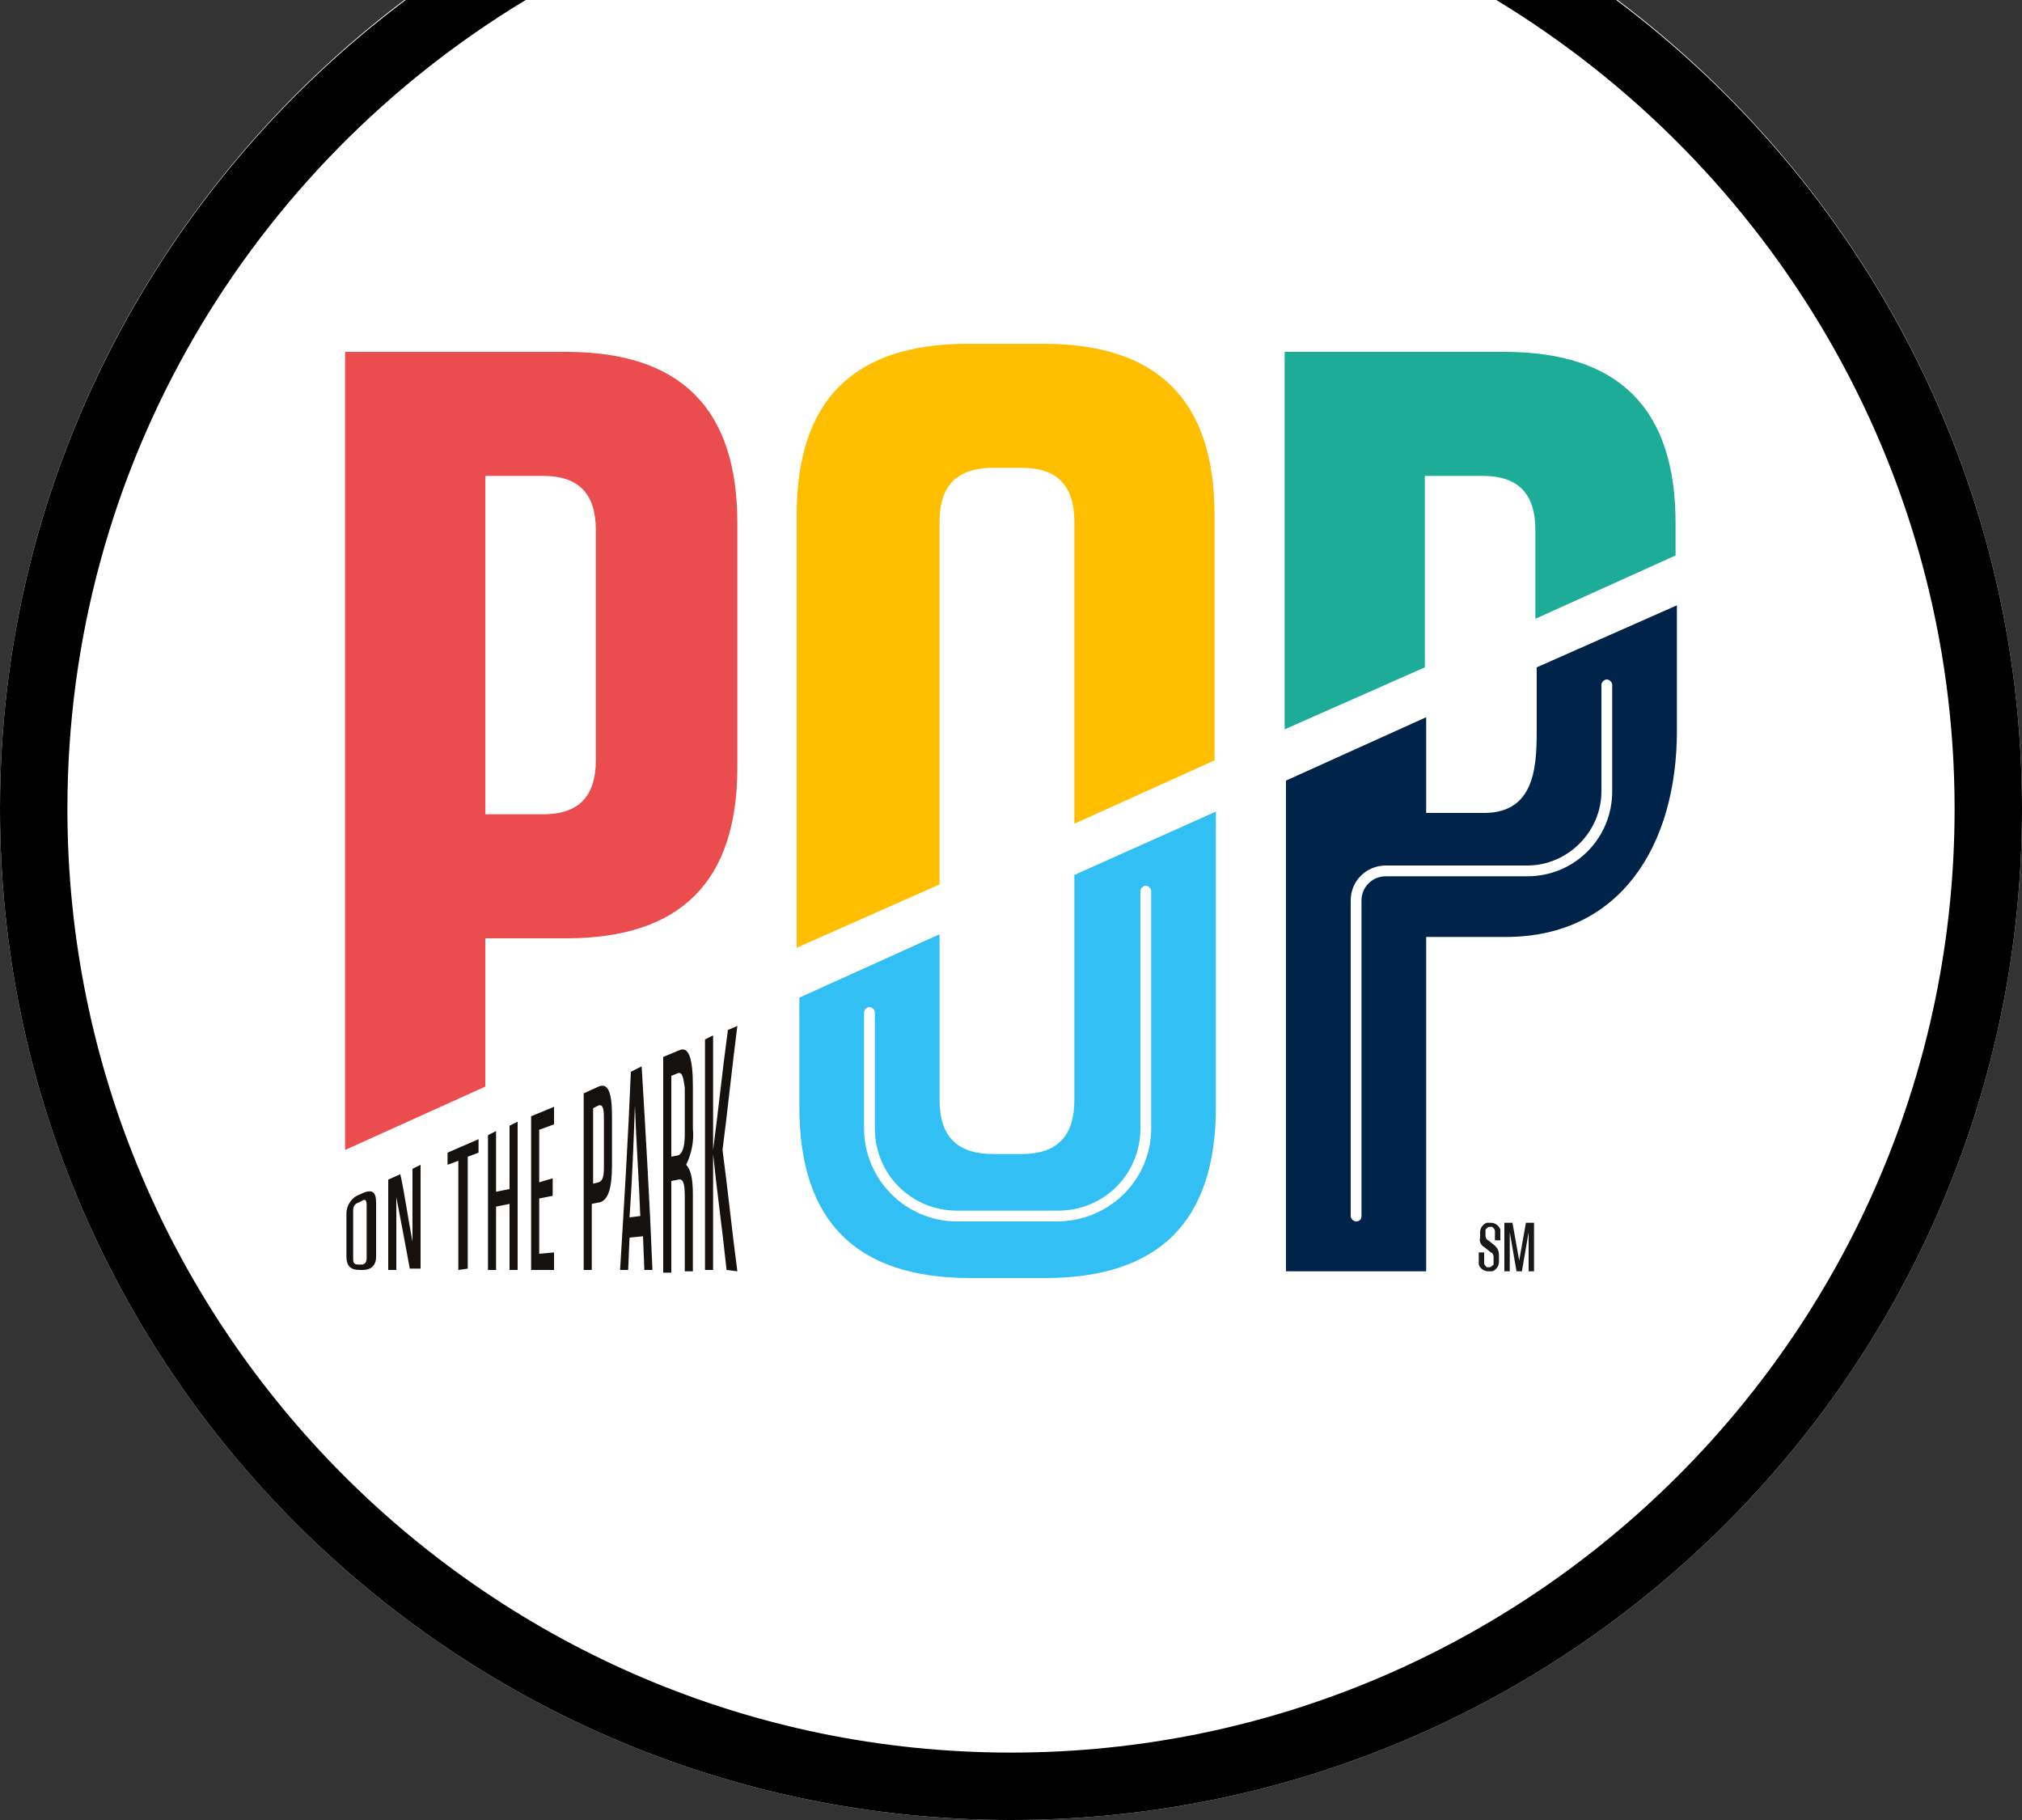
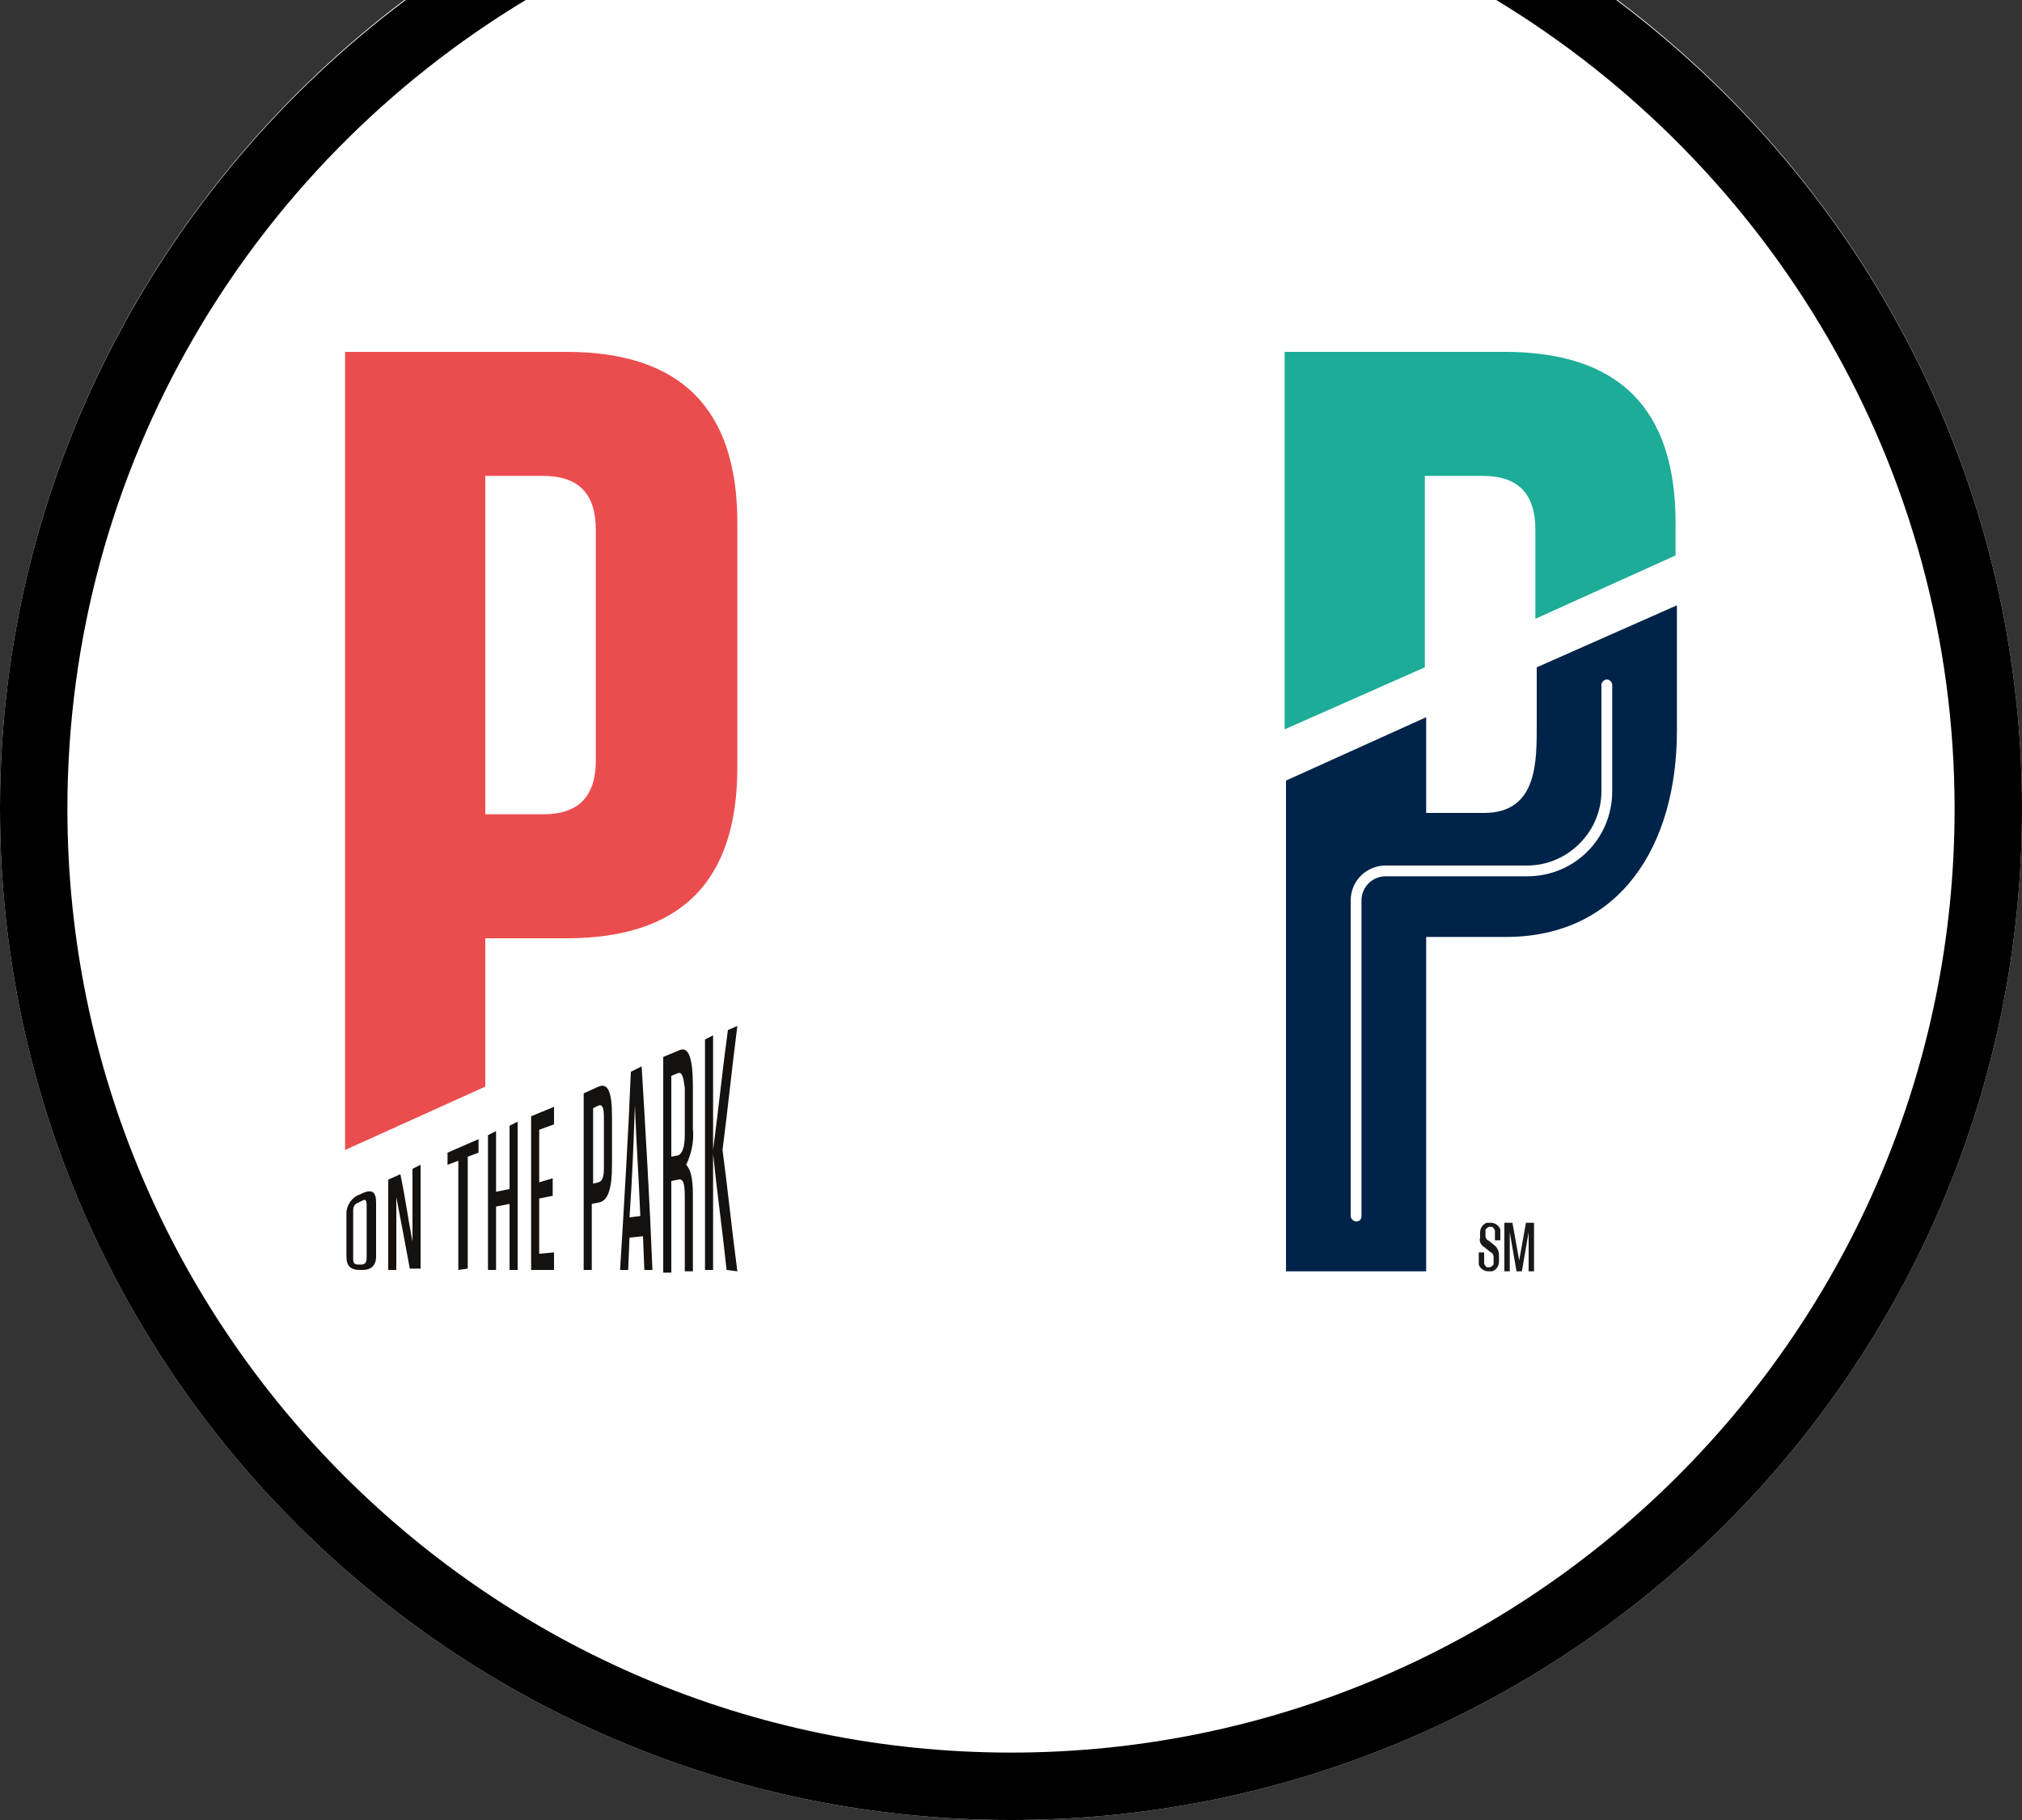
<svg xmlns="http://www.w3.org/2000/svg" xml:space="preserve" id="Layer_1" x="0" y="0" version="1.1" viewBox="0 0 150 135">
  <rect x="0" y="0" width="150" height="135" fill="#333333" stroke="none" />
  <style> .st0{fill:#fff}.st1{fill:#ffbe00}.st2{fill:#1cac97}.st3{fill:#eb4d4e}.st4{fill:#32bff4}.st5{fill:#002349}.st6{fill:#15110f}.st7{fill:#1a1818}.st8{fill:none;stroke:#fff;stroke-width:3} </style>
  <path d="M120 0H30C11.8 13.7 0 35.5 0 60c0 41.4 33.6 75 75 75s75-33.6 75-75c0-24.5-11.8-46.3-30-60z" class="st0" />
  <path d="M119.9 0H111c20.3 12.3 34 34.6 34 60 0 38.6-31.4 70-70 70S5 98.6 5 60C5 34.6 18.6 12.3 39 0h-8.9C11.8 13.7 0 35.5 0 60c0 41.4 33.6 75 75 75s75-33.6 75-75c0-24.5-11.8-46.3-30.1-60z" />
-   <path d="M69.7 65.6V38.7c0-2.7 1.3-4 4-4h2.1c2.6 0 3.9 1.3 3.9 4v22.4l10.4-4.7V38.2c0-8.5-4.2-12.7-12.7-12.7h-5.6c-8.5 0-12.7 4.2-12.7 12.7v32.1l10.6-4.7z" class="st1" />
  <path d="M105.7 49.5V35.3h4.3c2.6 0 3.9 1.3 3.9 4v6.6l10.4-4.7v-2.4c0-8.5-4.2-12.7-12.7-12.7H95.3v28l10.4-4.6z" class="st2" />
  <path d="M36 80.6v-11h6c8.5 0 12.7-4.2 12.7-12.7V38.8c0-8.5-4.2-12.7-12.7-12.7H25.6v59.2L36 80.6zm0-45.3h4.3c2.6 0 3.9 1.3 3.9 4v17.1c0 2.7-1.3 4-3.9 4H36V35.3z" class="st3" />
-   <path d="M90.2 60.2v21.9c0 8.5-4.2 12.7-12.7 12.7H72c-8.5 0-12.7-4.2-12.7-12.7V74l10.4-4.7v12.3c0 2.7 1.3 4 4 4h2.1c2.6 0 3.9-1.3 3.9-4V64.9l10.5-4.7zm-4.8 23.5V66.1c0-.2-.2-.4-.4-.4s-.4.2-.4.4v17.6c0 3.4-2.7 6.1-6.1 6.1H71c-3.4 0-6.1-2.7-6.1-6.1v-8.6c0-.2-.2-.4-.4-.4s-.4.2-.4.4v8.6c0 3.8 3.1 6.9 6.9 6.9h7.4c3.9 0 7-3.1 7-6.9z" class="st4" />
  <path d="M124.4 44.9v9.3c0 8.5-4.2 15.3-12.7 15.3h-5.9v24.8H95.4V57.9l10.4-4.7v7.1h4.3c4 0 3.9-3.9 3.9-6.6v-4.2l10.4-4.6zM101 90.2V66.8c0-1 .8-1.8 1.8-1.8h10.5c3.5 0 6.3-2.8 6.3-6.3v-7.9c0-.2-.2-.4-.4-.4s-.4.2-.4.4v7.9c0 3-2.5 5.5-5.5 5.5h-10.5c-1.4 0-2.6 1.1-2.6 2.6v23.4c0 .2.2.4.4.4s.4-.1.4-.4z" class="st5" />
  <path d="M26.9 94.2h-.2c-.7 0-1-.3-1-1V90c0-.6.4-1.2 1-1.4l.2-.1c.7-.3 1-.1 1 .7v4c0 .7-.4 1-1 1zm-.1-5.1-.2.1c-.3.1-.4.3-.4.6v3.6c0 .3.1.4.4.4h.2c.3 0 .4-.2.4-.5v-3.9c0-.4-.1-.5-.4-.3zM29.4 88.8v5.4h-.6v-6.7l.9-.4c.4 1.9.5 2.9.9 5v-5.4l.6-.3v7.7h-.8c-.4-2.2-.6-3.2-1-5.3zM34 94.2v-8.1l-.8.3v-.9l2.3-1v1l-.8.3v8.3l-.7.1zM37.8 88.2v-4.7l.6-.3v11h-.6v-4.9l-1 .2v4.7h-.6v-10l.6-.3v4.5l1-.2zM41.1 82.1v1.3l-1.1.4v3.9l1-.3v1.3l-1 .2V93l1.1-.1v1.3h-1.7V82.8l1.7-.7zM43.9 94.2h-.6V81.1l1.1-.5c.7-.3 1 .4 1 2.2v3.6c0 1.8-.3 2.7-1 2.8l-.5.1v4.9zm.5-12.2-.4.2v5.6l.4-.1c.3-.1.4-.4.4-1.1v-3.7c0-.7-.1-1-.4-.9zM47.8 94.2l-.1-2.5-1 .1-.1 2.4H46c.3-4.9.6-9.8.8-14.7l.8-.4c.3 5 .6 10 .8 15.1h-.6zm-1.1-3.9.8-.1c-.1-2.7-.3-5.4-.4-8.2-.1 2.8-.2 5.5-.4 8.3zM51.4 88.6v5.7h-.6v-5.5c0-1-.1-1.4-.5-1.3l-.5.1v6.8h-.6v-16l1.2-.5c.7-.3 1 .6 1 2.7v3.1c.1.9-.1 1.9-.5 2.7.3.3.5.9.5 2.2zm-1.1-9-.5.2v6l.5-.1c.3-.1.5-.6.5-1.5v-3.5c-.1-.8-.2-1.2-.5-1.1zM53.9 94.2c-.3-2.9-.7-5.7-1-8.6v8.6h-.6V77.1l.6-.3v8.5c.4-3 .7-6 1.1-8.9l.7-.3c-.4 3.1-.7 6.1-1.1 9.2.4 3 .7 6 1.1 9l-.8-.1z" class="st6" />
  <path d="M111.2 93.1v.5c0 .3-.2.6-.5.7H110.4c-.3 0-.6-.2-.7-.5V92.9h.4v.8c0 .1.1.2.2.3h.2c.1 0 .2-.1.3-.2v-.6c0-.1-.1-.3-.2-.3l-.5-.4c-.2-.1-.4-.4-.3-.7v-.4c0-.3.2-.6.5-.7H110.6c.3 0 .6.2.7.5v.8h-.4v-.7c0-.1-.1-.2-.2-.3h-.2c-.1 0-.2.1-.3.2v.5c0 .1.1.3.2.3l.5.4c.2.2.3.4.3.7zM113.8 90.7v3.6h-.4v-2.9l-.5 2.9h-.4l-.5-2.9v2.9h-.4v-3.6h.6l.5 2.8.5-2.8h.6z" class="st7" />
  <path d="M772.3 22H747M772.3 30H747M757 38h-10" class="st8" />
</svg>